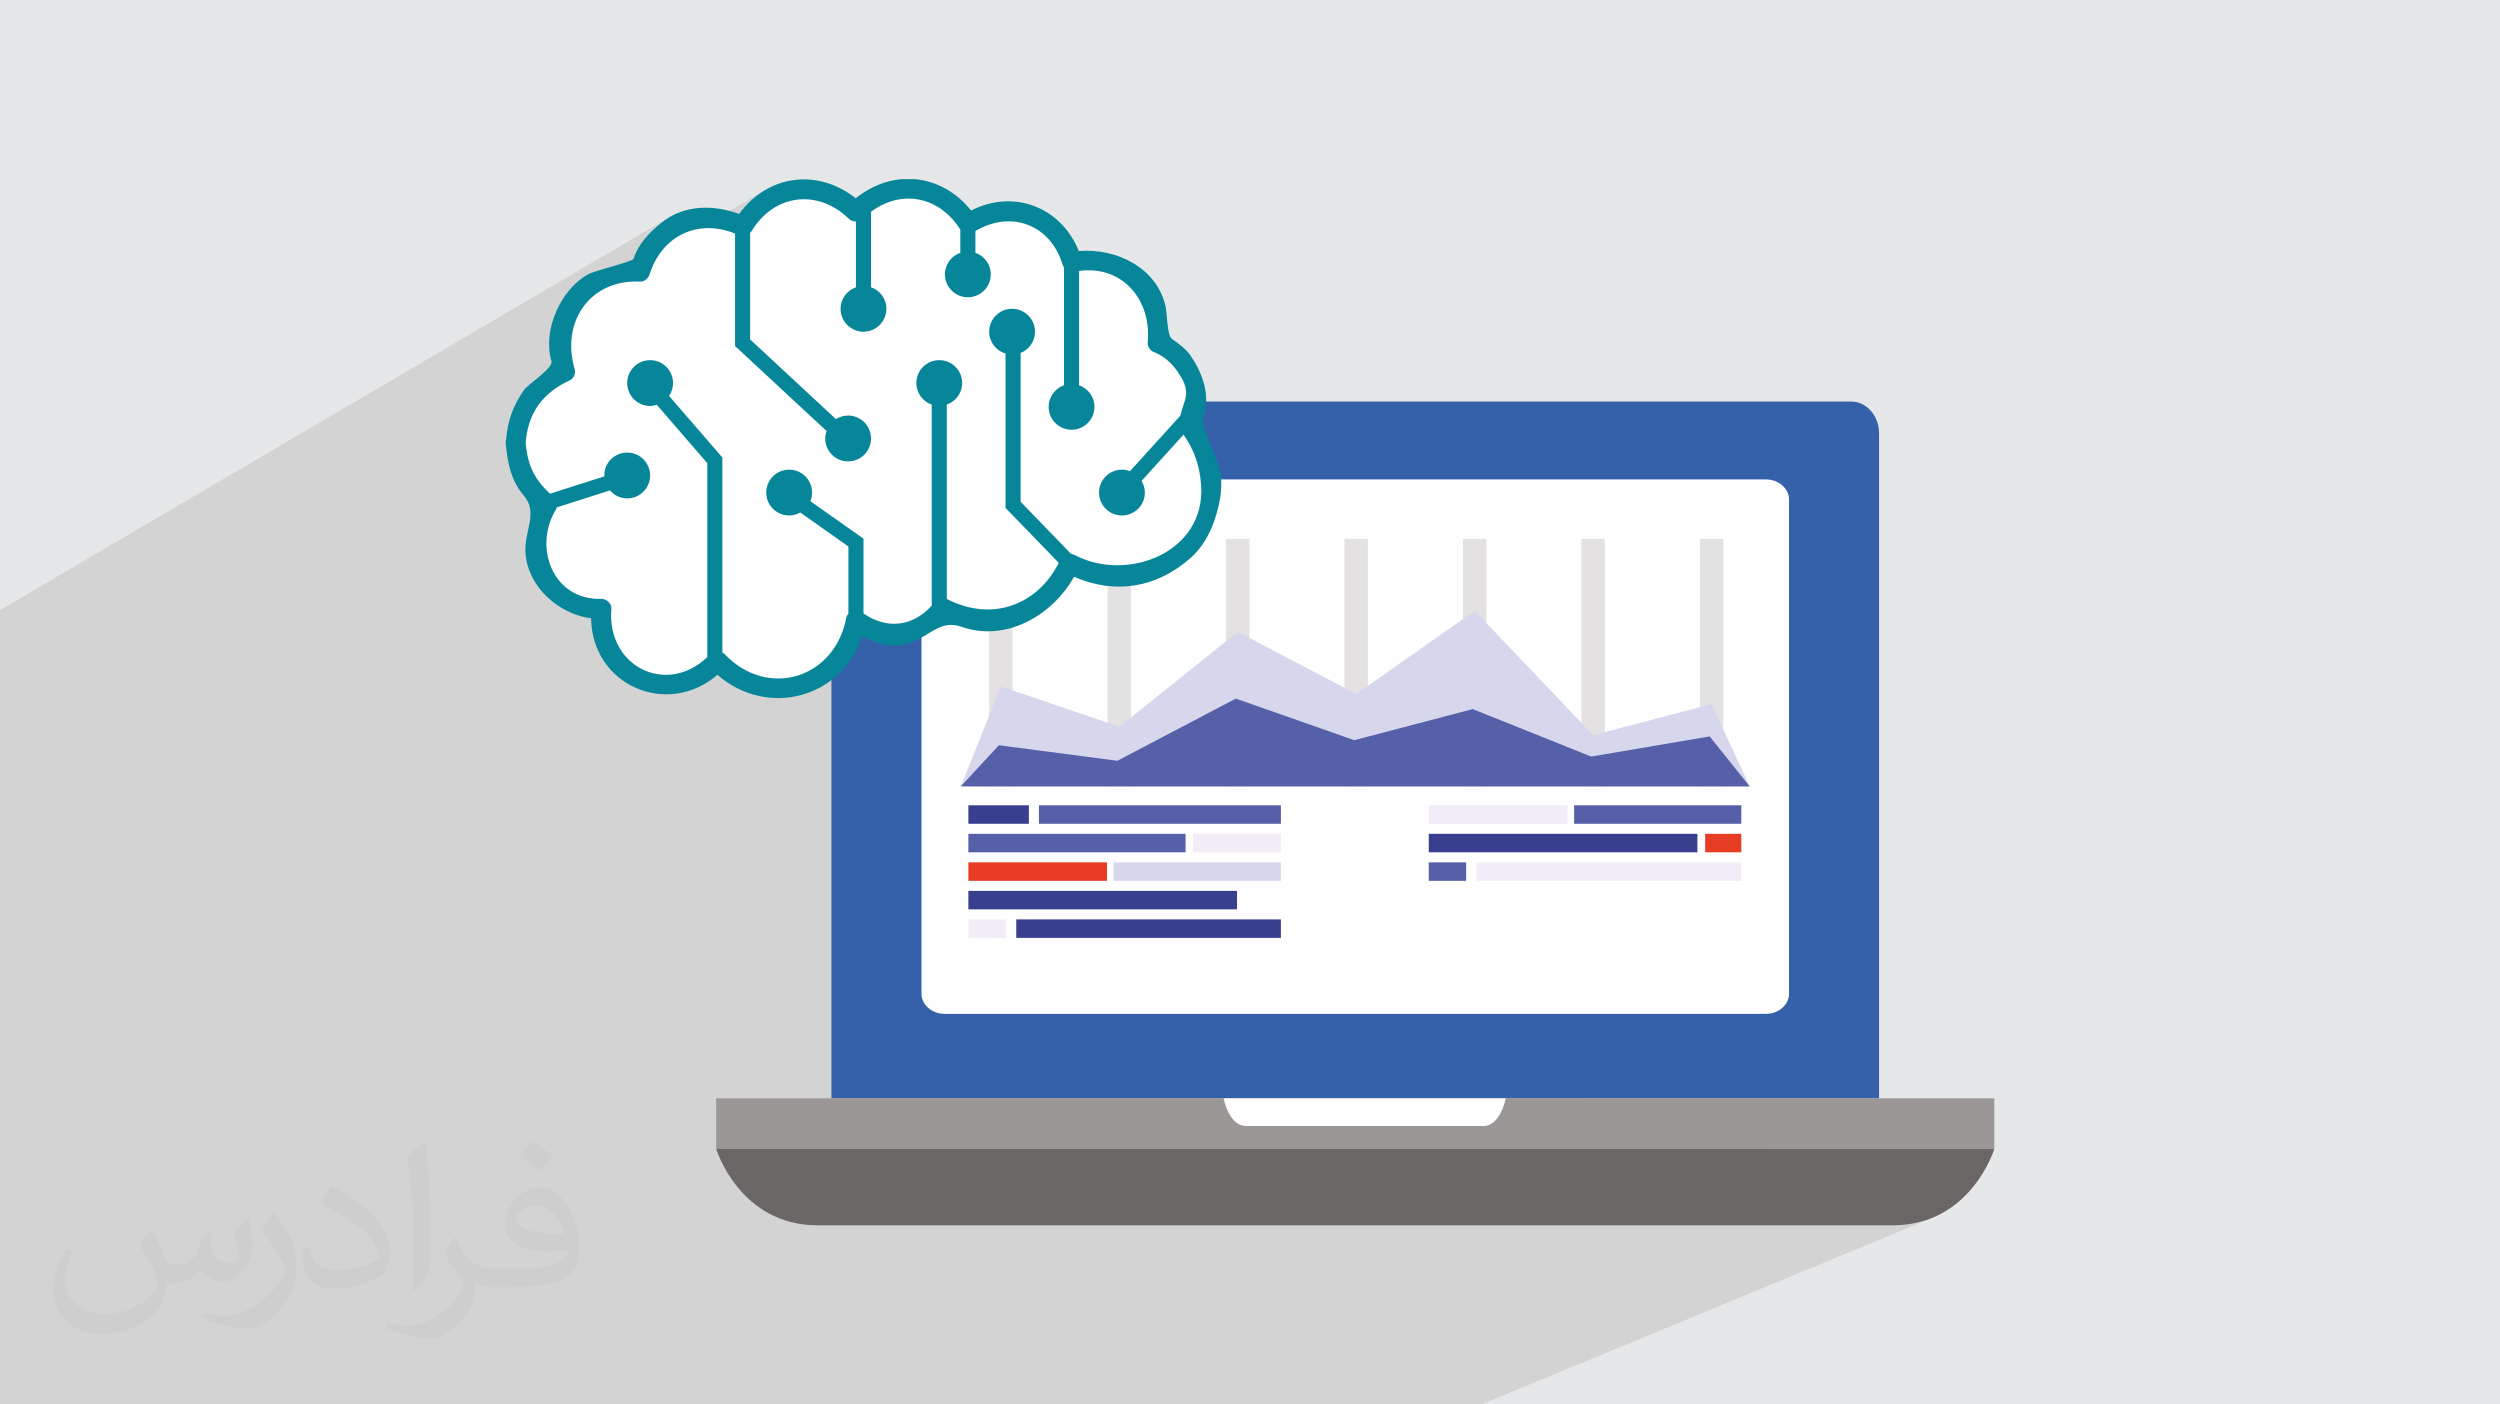
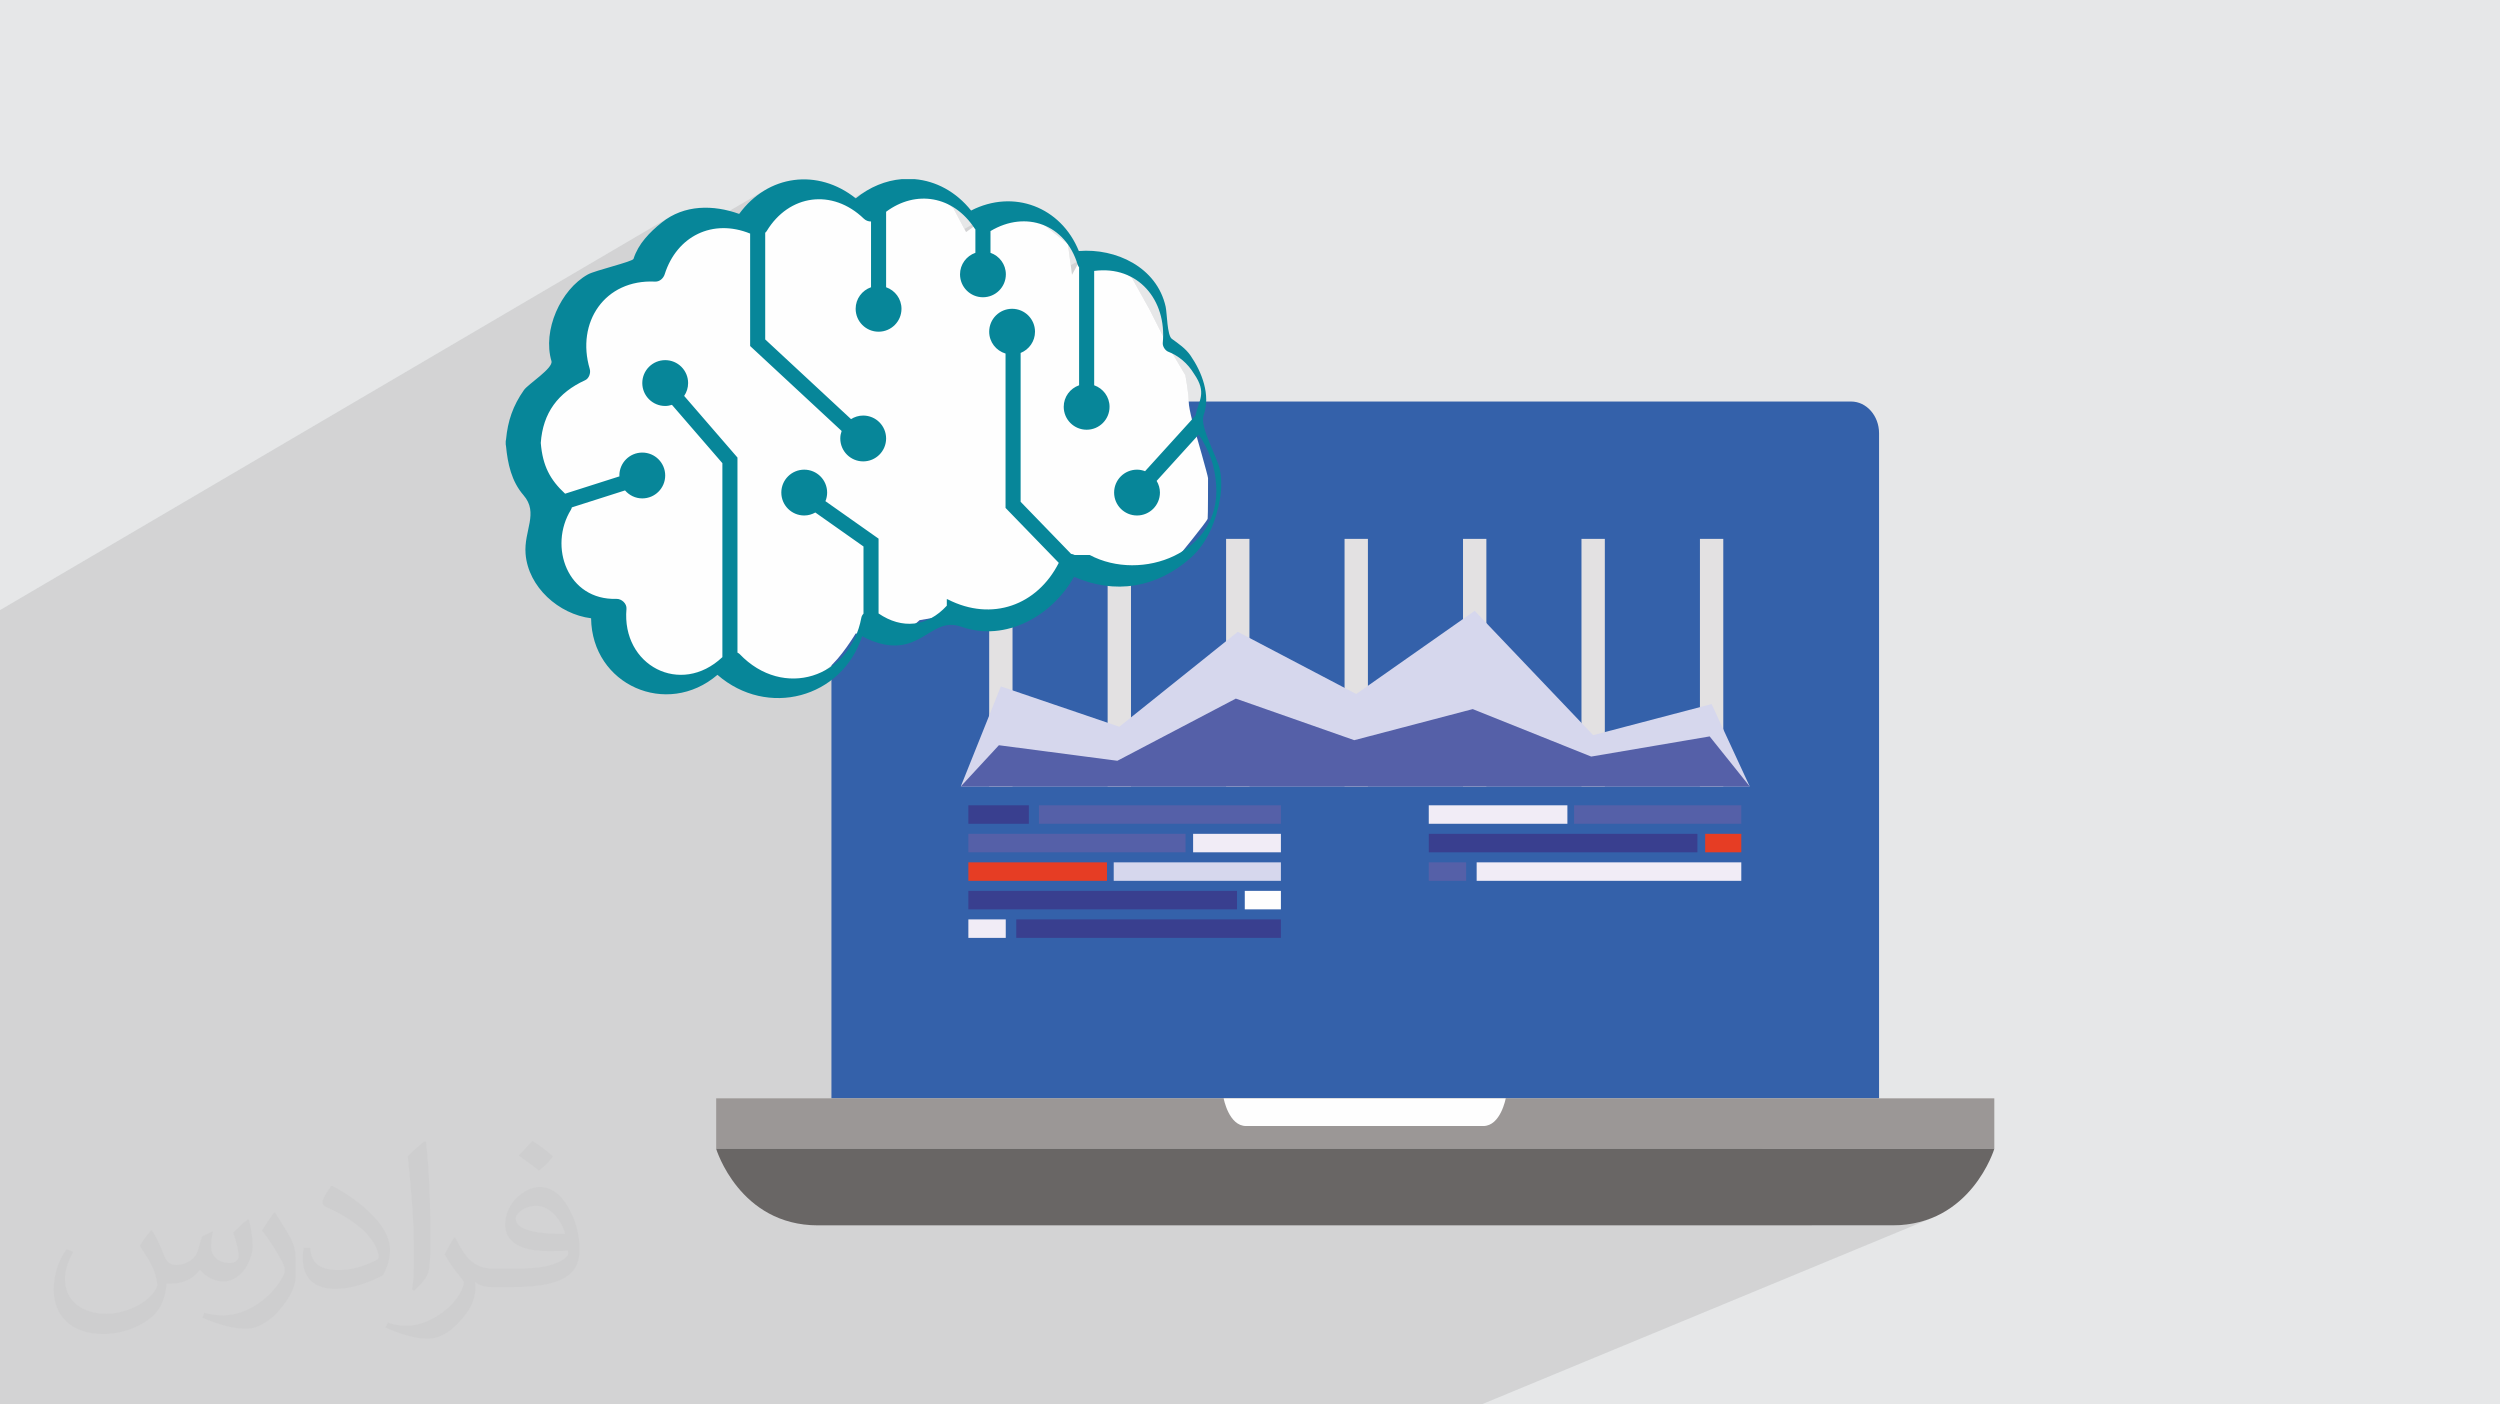
<svg xmlns="http://www.w3.org/2000/svg" xml:space="preserve" width="94.192mm" height="52.917mm" version="1.1" style="shape-rendering:geometricPrecision; text-rendering:geometricPrecision; image-rendering:optimizeQuality; fill-rule:evenodd; clip-rule:evenodd" viewBox="0 0 9404.92 5283.66">
  <defs>
    <style type="text/css">
   
    .fil13 {fill:#FEFEFE}
    .fil0 {fill:#E6E7E8}
    .fil4 {fill:#FEFEFE;fill-rule:nonzero}
    .fil11 {fill:#E63D24;fill-rule:nonzero}
    .fil10 {fill:#F1ECF6;fill-rule:nonzero}
    .fil7 {fill:#E3E1E2;fill-rule:nonzero}
    .fil12 {fill:#D6D7ED;fill-rule:nonzero}
    .fil5 {fill:#9B9796;fill-rule:nonzero}
    .fil6 {fill:#696665;fill-rule:nonzero}
    .fil9 {fill:#5560A8;fill-rule:nonzero}
    .fil14 {fill:#078699;fill-rule:nonzero}
    .fil3 {fill:#3461AA;fill-rule:nonzero}
    .fil8 {fill:#393F8F;fill-rule:nonzero}
    .fil2 {fill:#373435;fill-opacity:0.031}
    .fil1 {fill:#2B2A29;fill-opacity:0.102}
   
  </style>
  </defs>
  <g id="Layer_x0020_1">
    <polygon class="fil0" points="-0,0 9404.92,0 9404.92,5283.66 -0,5283.66 " />
    <polygon class="fil1" points="-0,3294.18 -0,3289.82 -0,3272.3 -0,3272.21 -0,3263.91 -0,3237.92 -0,3232.66 -0,3223.49 -0,3220.36 -0,3202.12 -0,3190.85 -0,3186.65 -0,3164.19 -0,3162.06 -0,3153.29 -0,3129.21 -0,3084.15 -0,3083.2 -0,3072.06 -0,3069.06 -0,3065.85 -0,3032.88 -0,3019.24 -0,3005.77 -0,2989.5 -0,2988.14 -0,2975.13 -0,2950.02 -0,2945.14 -0,2930.72 -0,2922.75 -0,2917.05 -0,2913.37 -0,2910.89 -0,2907.12 -0,2906.31 -0,2904.89 -0,2872.56 -0,2826.52 -0,2787.97 -0,2766.37 -0,2754.33 -0,2742.82 -0,2741.8 -0,2717.48 -0,2682.49 -0,2676.88 -0,2663.29 -0,2661.52 -0,2658.69 -0,2631.23 -0,2629.45 -0,2604.33 -0,2603.26 -0,2598.64 -0,2558.18 -0,2484.62 -0,2474.1 -0,2465.1 -0,2459.57 -0,2454.65 -0,2425.06 -0,2424.4 -0,2416.71 -0,2411.78 -0,2404.08 -0,2395.05 -0,2379.77 -0,2368.07 -0,2367.21 -0,2328.2 -0,2323.08 -0,2298.06 -0,2295.22 2522.07,814.87 2505.29,825.32 2489.02,837.34 2480.63,844.18 2472.33,851.22 2464.14,858.45 2456.09,865.89 2448.22,873.55 2440.57,881.43 2433.17,889.53 2426.04,897.87 2420.94,904.3 2516.71,848.18 2534.47,840.69 2560.23,835.31 2575.05,833.29 2589.07,831.44 2602.3,829.75 2614.73,828.23 2626.35,826.87 2637.17,825.67 2647.18,824.63 2656.37,823.76 2664.75,823.05 2672.29,822.51 2679.01,822.14 2684.91,821.93 2689.96,821.88 2694.18,822 2694.9,822.06 2874.67,717.12 2861.68,725.49 2849,734.6 2836.65,744.44 2824.65,755.04 2813.03,766.36 2801.82,778.41 2791.02,791.2 2781.67,803.42 2849.04,764.16 2860.89,758.39 2867.16,756.55 2874.81,754.25 2883.61,751.54 2893.36,748.54 2903.79,745.31 2914.72,741.95 2925.89,738.52 2937.09,735.14 2948.1,731.86 2958.69,728.79 2968.63,726 2977.69,723.57 2985.66,721.61 2992.31,720.17 2997.4,719.35 3000.73,719.23 3004.51,719.7 3006.85,720.05 3008.4,720.3 3009.81,720.46 3011.76,720.57 3014.89,720.62 3019.85,720.64 3027.3,720.64 3033.46,721.22 3042.71,722.87 3054.58,725.41 3068.57,728.73 3084.21,732.64 3101.02,737.01 3118.51,741.69 3136.2,746.51 3153.62,751.33 3170.27,756.01 3185.66,760.37 3260.29,717.3 3249.84,723.82 3239.51,730.79 3229.3,738.22 3219.24,746.1 3191.57,762.07 3199.37,764.29 3210.86,767.61 3219.66,770.15 3225.01,771.72 3320.96,716.45 3498.55,712.24 3586.66,783.56 3627.96,861.3 3740.48,797.54 3887.31,814.33 4017.37,917.81 4027.96,997.74 4063.54,977.95 4168.42,983.54 4257.91,1045.06 4325.03,1165.33 4393.56,1300.97 4459.29,1411.44 4459.83,1414.45 4461.26,1422.63 4463.27,1434.74 4465.58,1449.55 4467.89,1465.79 4469.9,1482.23 4471.33,1497.62 4471.87,1510.72 4472.15,1517.08 4472.95,1524.48 4474.2,1532.73 4475.8,1541.63 4477.7,1550.95 4479.83,1560.53 4482.1,1570.14 4484.45,1579.6 4486.8,1588.69 4489.07,1597.23 4491.2,1605 4493.1,1611.81 4494.71,1617.45 4495.95,1621.73 4496.75,1624.45 4497.03,1625.4 4497.56,1627.26 4499.08,1632.51 4501.43,1640.69 4504.46,1651.31 4508.07,1663.92 4512.08,1678.05 4516.37,1693.22 4520.81,1708.95 4525.25,1724.78 4529.54,1740.25 4533.56,1754.86 4537.16,1768.16 4540.2,1779.68 4542.54,1788.93 4544.06,1795.46 4544.59,1798.8 4544.59,1801.78 4544.59,1803.56 6643.25,1803.56 6660.74,1805.11 6677.05,1809.53 6691.82,1816.53 6704.71,1825.79 6715.35,1837 6723.39,1849.85 6728.47,1864.04 6730.25,1879.23 6730.25,3738.44 6728.47,3753.62 6723.39,3767.78 6715.35,3780.62 6704.71,3791.82 6691.82,3801.07 6677.05,3808.06 5943.14,4131.91 7068.95,4131.91 6625.43,4321.78 7502.56,4321.78 6814,4609.75 6873.19,4609.75 6958.53,4609.75 7028.84,4609.75 7082.98,4609.75 7119.79,4609.75 7146.93,4608.92 7172.86,4606.52 7197.62,4602.63 7221.22,4597.38 7243.67,4590.86 7265.02,4583.17 5572.81,5283.66 5495.28,5283.66 5202.66,5283.66 4378.46,5283.66 3333.05,5283.66 3238.26,5283.66 3225.78,5283.66 3214.3,5283.66 2797.37,5283.66 2380.41,5283.66 2231.21,5283.66 2088.91,5283.66 2024.56,5283.66 1905.22,5283.66 1879.55,5283.66 1820.5,5283.66 1773.23,5283.66 1626.76,5283.66 1584.31,5283.66 1584.29,5283.66 1498.27,5283.66 1422.25,5283.66 1351.37,5283.66 1316.44,5283.66 1271.6,5283.66 1249.55,5283.66 1220.78,5283.66 1192.17,5283.66 1143.03,5283.66 1112.53,5283.66 1102.15,5283.66 1062.22,5283.66 1036.49,5283.66 992.06,5283.66 900.09,5283.66 863.77,5283.66 794.45,5283.66 779.22,5283.66 753.22,5283.66 726.78,5283.66 718.8,5283.66 700.56,5283.66 684.49,5283.66 667.79,5283.66 650.73,5283.66 650.13,5283.66 503.55,5283.66 341.02,5283.66 316.13,5283.66 308.99,5283.66 264.99,5283.66 213.51,5283.66 211.02,5283.66 188.52,5283.66 175.64,5283.66 144.71,5283.66 122.37,5283.66 88.38,5283.66 83.48,5283.66 49.74,5283.66 19.05,5283.66 -0,5283.66 -0,5261.74 -0,5245.83 -0,5224.33 -0,5212.07 -0,5192.52 -0,5178.44 -0,5149.92 -0,5132.48 -0,5116.16 -0,5095.15 -0,5070.01 -0,5054.06 -0,5054.03 -0,5042.33 -0,5031.64 -0,5025.59 -0,5020.27 -0,4994.58 -0,4980.7 -0,4962.89 -0,4958.14 -0,4953.2 -0,4924.36 -0,4873.32 -0,4862.25 -0,4853.57 -0,4833.95 -0,4806.18 -0,4785.84 -0,4738.32 -0,4712.43 -0,4613.09 -0,4518.73 -0,4431.56 -0,4415.1 -0,4396.16 -0,4356.87 -0,4347.95 -0,4321.53 -0,4279.56 -0,4270.07 -0,4249.42 -0,4238.68 -0,4215.93 -0,4212.77 -0,4212.62 -0,4212.03 -0,4206.56 -0,4204.53 -0,4196.11 -0,4171.08 -0,4169.06 -0,4161.6 -0,4159.5 -0,4153.51 -0,4140.47 -0,4127.82 -0,4126.19 -0,4105.25 -0,4084.49 -0,4043.6 -0,4027.16 -0,4013.56 -0,4003.74 -0,4003.7 -0,4000.26 -0,3998.28 -0,3982.86 -0,3974.83 -0,3932.42 -0,3929.17 -0,3904.73 -0,3894.81 -0,3796.28 -0,3793.12 -0,3786.32 -0,3774.87 -0,3723.54 -0,3711.64 -0,3680.9 -0,3672.29 -0,3668.85 -0,3634.99 -0,3624.89 -0,3623.77 -0,3569.69 -0,3559.16 -0,3540.66 -0,3529.53 -0,3495.03 -0,3484.45 -0,3476.58 -0,3475.4 -0,3447.47 -0,3438.65 -0,3438.06 -0,3437.37 -0,3412.35 -0,3391.74 -0,3391.2 -0,3363.27 -0,3357.05 -0,3346.07 -0,3340.24 -0,3317.51 -0,3317.37 -0,3308.84 -0,3300.75 " />
    <path class="fil2" d="M571.37 4628.22c17.95,27.21 29.6,53.36 40.96,82.43 8.45,16.91 12.93,48.09 52.57,48.09 11.61,0 28.28,-3.42 43.06,-11.61 16.63,-8.73 29.32,-21.94 35.94,-42l15.85 -53.36 38.57 -19.02 2.64 2.64c-5.27,20.09 -6.59,39.36 -6.59,54.43 0,44.63 38.57,61.56 69.22,61.56 17.95,0 34.09,-8.73 34.09,-25.11 0,-21.13 -8.98,-57.06 -20.62,-89.29 17.95,-17.95 35.94,-35.94 56.53,-50.47l3.17 1.6c8.98,38.04 14,75.56 14,100.66 0,24.57 -10.83,51.79 -19.81,69.49 -18.49,34.87 -51.25,62.62 -90.87,62.62 -30.1,0 -63.65,-15.07 -86.66,-43.06l-1.32 0c-21.66,26.96 -55.22,51.25 -108.86,51.25l-16.63 0c-2.64,35.41 -10.29,60.49 -21.94,82.95 -31.95,62.34 -126.81,106.47 -216.1,106.47 -124.17,0 -186.51,-71.59 -186.51,-166.96 0,-58.91 19.27,-113.6 48.88,-152.42l24.29 10.04c-18.49,35.41 -30.91,68.68 -30.91,101.45 0,89.29 72.66,131.83 156.4,131.83 77.68,0 173.83,-49.41 191.28,-106.72 -6.59,-62.62 -30.1,-91.93 -66.04,-148.99 10.83,-19.02 24.83,-38.04 42.28,-58.38l3.17 0 0 0 0 0 -0.02 -0.09zm1432.14 -336.04c26.15,16.39 51.79,35.66 76.87,57.85 -14,19.81 -31.45,37.79 -53.11,53.64 -25.11,-20.34 -50.19,-37.79 -75.84,-56.27 17.42,-19.55 34.62,-38.29 52.04,-55.22l0 0 0 0 0 0 0 0 0 0 0.03 0zm13.47 244.11c-42.28,0 -76.87,27.75 -76.87,48.34 0,44.13 84.53,57.85 185.72,57.31 -12.68,-51.79 -57.06,-105.68 -108.86,-105.68l0.01 0.03zm-94.86 236.19c54.96,0 103.04,-1.6 139.74,-10.83 40.96,-10.29 75.56,-30.91 75.56,-45.17 0,-3.7 0,-8.19 -1.32,-11.89 -22.98,2.11 -49.41,2.11 -72.38,2.11 -74.49,0 -131.55,-16.91 -154.02,-58.66 -5.55,-11.61 -9.51,-24.57 -9.51,-39.36 0,-40.43 17.42,-79.79 48.09,-107 25.61,-22.45 53.89,-36.44 82.67,-36.44 52.04,0 93.51,41.75 122.57,107.54 15.85,35.94 26.68,77.4 26.68,129.72 0,34.87 -9.51,64.19 -31.17,85.85 -40.43,39.11 -114.92,53.89 -229.04,53.89l-51.79 0 0 0 -13.47 0c-28.28,0 -48.62,-5.02 -64.72,-17.42l-2.64 0c0.79,6.59 1.32,12.93 1.32,19.02 0,25.61 -8.45,58.38 -25.61,84.53 -50.72,75.3 -105.68,108.04 -153.24,108.04 -48.09,0 -107,-18.49 -160.11,-42.54l9.51 -18.49c17.17,7.13 40.96,11.89 73.7,11.89 85.85,0 198.66,-82.43 212.66,-163 -3.17,-6.59 -8.98,-15.32 -17.17,-24.57 -25.11,-29.85 -40.96,-54.68 -55.75,-80.83 12.68,-25.11 24.29,-45.17 35.13,-63.4l4.49 -0.53c36.72,74.77 69.99,117.55 144.23,117.55l11.61 0 0 0 53.89 0 0 0 0 0 0 0 0 0 0 0 0.09 0.01zm-371.98 79c6.34,-34.34 6.87,-72.91 6.87,-108.86l0 -53.36c0,-99.6 -12.68,-244.36 -22.98,-338.68 17.95,-19.27 43.06,-42 62.87,-57.31l5.81 1.6c13.47,118.62 16.63,256 16.63,383.06 0,33.3 -1.32,65.79 -4.49,89.55 -1.85,30.1 -19.27,52.83 -56.53,87.7l-8.19 -3.7zm-382.8 -157.19c1.85,46.77 24.83,83.49 105.15,83.49 49.93,0 92.19,-12.93 138.96,-35.13 8.45,-3.7 12.93,-8.73 12.93,-12.93 0,-29.32 -22.45,-68.15 -60.23,-103.55 -36.72,-33.3 -85.34,-62.62 -130.76,-82.18 -15.6,-6.59 -20.62,-13.47 -20.62,-20.09 0,-13.47 17.95,-41.75 32.77,-62.09l5.02 -0.53c52.04,27.21 110.17,67.64 153.24,112.53 39.11,41.47 63.4,83.49 63.4,129.19 0,33.81 -10.29,65.51 -26.96,95.11 -57.06,28.79 -117.83,50.72 -178.06,50.72 -73.17,0 -123.1,-34.34 -123.1,-114.92 0,-8.73 0,-22.19 3.17,-39.64l25.11 0 0 0 0 0 0 0 0 0 0 0 -0.02 0zm-132.37 -132.9l45.45 73.45c16.63,27.21 32.23,56.81 32.23,103.55l0 59.7c0,48.34 -30.91,100.13 -80.83,151.38 -39.11,34.62 -73.7,49.41 -105.68,49.41 -47.55,0 -101.98,-14.79 -164.85,-41.75l7.13 -18.49c19.81,5.27 42.79,9.77 71.06,9.77 90.36,-0.53 182.8,-66.57 225.08,-147.15 5.02,-9.26 6.87,-17.95 6.87,-24.04 0,-9.26 -5.02,-19.55 -8.98,-28.79 -22.98,-43.31 -48.62,-82.95 -76.87,-119.68 14.79,-23.25 29.6,-45.7 45.7,-67.9l3.7 0.53 0 0 0 0 0 0 0 0 0 0 -0.02 0.01z" />
    <g id="_2288461714096">
      <path class="fil3" d="M7068.95 4131.91l0 -2502.27c0,-65.5 -47.3,-119.1 -105.06,-119.1l-3730.99 0c-57.67,0 -105.04,53.6 -105.04,119.1l0 2502.27 3941.09 0z" />
-       <path class="fil4" d="M6730.25 3738.44c0,41.54 -39.11,75.6 -87,75.6l-3089.65 0c-47.83,0 -86.99,-34.06 -86.99,-75.6l0 -1859.21c0,-41.62 39.16,-75.68 86.99,-75.68l3089.65 0c47.89,0 87,34.06 87,75.68l0 1859.21z" />
      <polygon class="fil5" points="2694.21,4321.78 7502.56,4321.78 7502.56,4131.91 2694.21,4131.91 " />
      <path class="fil6" d="M5098.44 4321.78l-2404.23 0c0,0 86.84,287.97 382.98,287.97 295.98,0 3746.45,0 4042.6,0 295.97,0 382.77,-287.97 382.77,-287.97l-2404.12 0z" />
      <path class="fil4" d="M5133.92 4131.91l-530.6 0c0,0 19.14,104.17 84.46,104.17 65.37,0 446.13,0 446.13,0 0,0 380.74,0 446.09,0 65.32,0 84.51,-104.17 84.51,-104.17l-530.61 0z" />
      <polygon class="fil7" points="3721.26,2958.39 3809.09,2958.39 3809.09,2027.2 3721.26,2027.2 " />
      <polygon class="fil7" points="4166.89,2958.39 4254.74,2958.39 4254.74,2027.2 4166.89,2027.2 " />
      <polygon class="fil7" points="4612.54,2958.39 4700.37,2958.39 4700.37,2027.2 4612.54,2027.2 " />
      <polygon class="fil7" points="5058.18,2958.39 5146.02,2958.39 5146.02,2027.2 5058.18,2027.2 " />
      <polygon class="fil7" points="5503.82,2958.39 5591.66,2958.39 5591.66,2027.2 5503.82,2027.2 " />
      <polygon class="fil7" points="5949.46,2958.39 6037.3,2958.39 6037.3,2027.2 5949.46,2027.2 " />
      <polygon class="fil7" points="6395.11,2958.39 6482.94,2958.39 6482.94,2027.2 6395.11,2027.2 " />
      <polygon class="fil8" points="3642.97,3099.02 3870.55,3099.02 3870.55,3029.51 3642.97,3029.51 " />
      <polygon class="fil9" points="3908.47,3099.02 4818.72,3099.02 4818.72,3029.51 3908.47,3029.51 " />
      <polygon class="fil9" points="3642.97,3206.34 4460,3206.34 4460,3136.82 3642.97,3136.82 " />
      <polygon class="fil10" points="4488.44,3206.34 4818.72,3206.34 4818.72,3136.82 4488.44,3136.82 " />
      <polygon class="fil11" points="3642.97,3313.65 4164.49,3313.65 4164.49,3244.12 3642.97,3244.12 " />
      <polygon class="fil12" points="4189.77,3313.65 4818.72,3313.65 4818.72,3244.12 4189.77,3244.12 " />
      <polygon class="fil8" points="3642.97,3420.97 4653.58,3420.97 4653.58,3351.43 3642.97,3351.43 " />
      <polygon class="fil4" points="4682.82,3420.97 4818.72,3420.97 4818.72,3351.43 4682.82,3351.43 " />
      <polygon class="fil10" points="3642.97,3528.28 3783.62,3528.28 3783.62,3458.74 3642.97,3458.74 " />
      <polygon class="fil8" points="3823.15,3528.28 4818.72,3528.28 4818.72,3458.74 3823.15,3458.74 " />
      <polygon class="fil10" points="5374.99,3099.02 5896.47,3099.02 5896.47,3029.51 5374.99,3029.51 " />
      <polygon class="fil9" points="5921.75,3099.02 6550.71,3099.02 6550.71,3029.51 5921.75,3029.51 " />
      <polygon class="fil8" points="5374.99,3206.34 6385.58,3206.34 6385.58,3136.82 5374.99,3136.82 " />
      <polygon class="fil11" points="6414.81,3206.34 6550.71,3206.34 6550.71,3136.82 6414.81,3136.82 " />
      <polygon class="fil9" points="5374.99,3313.65 5515.62,3313.65 5515.62,3244.12 5374.99,3244.12 " />
      <polygon class="fil10" points="5555.14,3313.65 6550.71,3313.65 6550.71,3244.12 5555.14,3244.12 " />
      <polygon class="fil12" points="3614.54,2958.39 3765.17,2582.26 4210.82,2733.97 4656.46,2376.85 5102.1,2610.73 5547.74,2297.82 5993.39,2765.59 6439.02,2648.64 6582.31,2958.39 " />
      <polygon class="fil9" points="6582.33,2958.39 6431.69,2770.34 5986.05,2846.18 5540.41,2667.6 5094.77,2784.54 4649.14,2628.09 4203.5,2861.99 3757.83,2803.51 3614.54,2958.39 " />
      <g>
        <path class="fil13" d="M3218.91 2383.3c0,0 -55.95,93.7 -104.88,131.45 -48.95,37.74 -85.29,57.32 -128.66,65.72 -43.35,8.4 -51.75,1.39 -117.47,-16.78 -65.71,-18.18 -169.19,-46.15 -169.19,-46.15l-151.02 41.97c0,0 -64.32,11.17 -109.07,9.78 -44.75,-1.4 -86.72,-9.78 -99.3,-37.75 -12.58,-27.97 -53.14,-78.3 -54.53,-92.29 -1.4,-13.99 -18.18,-97.88 -18.18,-97.88 0,0 -76.9,-34.97 -96.49,-46.15 -19.58,-11.19 -43.33,-6.99 -74.11,-55.94 -30.77,-48.96 -58.75,-40.57 -54.55,-89.5 4.19,-48.94 1.41,-155.23 1.41,-172.01 0,-16.76 -13.99,-95.08 -13.99,-95.08 0,0 -97.93,-192.95 -89.53,-229.31 8.4,-36.36 64.33,-137.04 75.52,-155.22 11.18,-18.17 82.52,-79.71 89.5,-102.09 6.99,-22.38 0.01,-64.31 4.19,-106.27 4.19,-41.97 -16.79,-81.11 13.98,-118.87 30.77,-37.76 269.88,-131.45 293.67,-170.61 23.78,-39.15 15.38,-51.72 51.74,-83.89 36.36,-32.17 11.19,-69.91 92.3,-81.11 81.11,-11.18 128.65,-15.4 139.84,-12.59 11.18,2.81 81.11,13.99 81.11,13.99 0,0 50.34,-69.93 79.71,-78.31 29.37,-8.39 127.24,-40.57 139.84,-39.16 12.59,1.41 2.8,1.41 26.57,1.41 23.77,0 199.98,51.74 199.98,51.74l93.69 -55.94 177.59 -4.2 88.11 71.32 47.55 89.49 106.27 -75.52 146.84 16.78 130.05 103.48 15.38 116.06 30.79 -55.93 104.88 5.59 89.49 61.52 67.12 120.27 68.53 135.64 65.73 110.47c0,0 12.58,68.51 12.58,99.28 0,30.77 25.16,114.68 25.16,114.68 0,0 47.56,165 47.56,173.4 0,8.4 0.01,142.64 -1.4,152.43 -1.41,9.78 -117.47,151.02 -117.47,151.02l-131.45 37.76 -92.29 16.76 -187.39 -19.57 -102.03 146.84 -88.11 37.75 -177.6 2.8 -74.11 -11.18 -113.27 19.57 -55.94 48.96 -121.66 5.59 -62.98 -4.22z" />
-         <path class="fil14" d="M4042.57 2087.77c-3.98,-2.13 -8.56,-3.51 -13.3,-4.18l-189.69 -195.84 0 -559.99c31.68,-12.74 54.1,-43.66 54.1,-79.9 0,-47.62 -38.6,-86.21 -86.22,-86.21 -47.61,0 -86.18,38.59 -86.18,86.21 0,39 26.04,71.54 61.56,82.22l0 580.68 200.23 206.66c-80.6,159.47 -251.33,222.3 -417.51,137.49 -1.11,-0.58 -2.53,-0.81 -3.71,-1.28l0 -731.53c33.58,-11.78 57.82,-43.42 57.82,-81.05 0,-47.62 -38.6,-86.21 -86.19,-86.21 -47.62,0 -86.22,38.59 -86.22,86.21 0,37.62 24.25,69.27 57.84,81.05l0 756.44c-72.69,79.66 -168.55,89.56 -256.72,29.29l0 -281.44 -199.86 -140.95c4.07,-9.99 6.4,-20.93 6.4,-32.4 0,-47.59 -38.59,-86.19 -86.2,-86.19 -47.62,0 -86.22,38.6 -86.22,86.19 0,47.65 38.6,86.22 86.22,86.22 15.24,0 29.33,-4.27 41.76,-11.22l181.17 127.79 0 252.74c-4.03,4.27 -6.98,9.42 -8.05,15.12 -42.13,227.08 -294.02,308.45 -457.9,136.87 -2.33,-2.42 -5.3,-3.84 -8.15,-5.46l0 -733.79 -200.53 -231.87c9.39,-13.79 14.88,-30.43 14.88,-48.38 0,-47.62 -38.58,-86.21 -86.2,-86.21 -47.61,0 -86.21,38.59 -86.21,86.21 0,47.62 38.6,86.21 86.21,86.21 8.88,0 17.28,-1.75 25.36,-4.24l189.75 219.4 0 729.69c-157,148.43 -379.73,31.72 -360.82,-181.57 1.79,-19.97 -18.44,-38.14 -37.6,-37.56 -184.3,5.68 -256.71,-196.87 -171.21,-335.5 1.59,-2.58 2.5,-5.65 3.35,-8.72l200.04 -63.81c15.81,18.25 38.85,30.04 64.92,30.04 47.62,0 86.21,-38.6 86.21,-86.2 0,-47.61 -38.59,-86.21 -86.21,-86.21 -47.62,0 -86.22,38.6 -86.22,86.21 0,1.09 0.31,2.14 0.35,3.26l-204.5 65.24c-56.65,-52.48 -84.48,-104.78 -91.51,-191.07 7.88,-113.08 65.06,-189.33 166.89,-235.84 14.92,-6.81 21.71,-27.57 17.29,-42.45 -51.93,-174.68 56.08,-337.92 245.74,-328.53 17.02,0.84 31.32,-12.17 36.23,-27.57 45.58,-144.06 180.95,-210.32 321.43,-153.12l0 422.98 344.24 319.64c-3.06,8.86 -5.08,18.27 -5.08,28.18 0,47.63 38.58,86.23 86.19,86.23 47.62,0 86.22,-38.6 86.22,-86.23 0,-47.6 -38.6,-86.2 -86.22,-86.2 -16.87,0 -32.47,5.04 -45.76,13.41l-322.85 -299.8 0 -401.3c1.87,-2.01 3.97,-3.55 5.5,-6.1 83.54,-138.25 246.96,-161.21 365.44,-46.96 7.57,7.32 17.37,10.83 27.14,10.69l0 247.37c-33.59,11.75 -57.84,43.42 -57.84,81.03 0,47.63 38.6,86.23 86.22,86.23 47.62,0 86.22,-38.6 86.22,-86.23 0,-37.6 -24.25,-69.28 -57.84,-81.03l0 -283.99c111.99,-83.43 252.99,-60.6 333.57,63.58 0.67,1.04 1.54,1.94 2.3,2.93l0 87.89c-33.59,11.77 -57.83,43.44 -57.83,81.05 0,47.62 38.59,86.2 86.21,86.2 47.62,0 86.21,-38.58 86.21,-86.2 0,-37.6 -24.25,-69.28 -57.83,-81.05l0 -81.7c133.36,-80.04 282.55,-24.8 327.73,125.75 1.28,4.17 3.39,7.54 5.61,10.78l0 443.53c-33.59,11.77 -57.84,43.44 -57.84,81.05 0,47.62 38.6,86.21 86.22,86.21 47.59,0 86.19,-38.59 86.19,-86.21 0,-37.6 -24.22,-69.28 -57.83,-81.05l0 -430.2c164.98,-21.56 273.64,109.96 258.05,270.62 -1.16,12.2 7.85,27.08 18.63,32.47 41.85,16.25 74.95,44.38 99.33,84.5 49.46,71.64 17.01,99.51 5.12,156.75l-189.67 209.09c-9.45,-3.57 -19.57,-5.77 -30.27,-5.77 -47.61,0 -86.19,38.6 -86.19,86.19 0,47.65 38.58,86.22 86.19,86.22 47.62,0 86.22,-38.57 86.22,-86.22 0,-16.12 -4.72,-31.02 -12.43,-43.93l158.05 -174.2c40.18,59.02 60.57,114.76 65.93,189.72 18.37,256.07 -280.98,367.08 -475.83,263.15zm-601.38 -1413.85l-49.2 0c-59.73,5.13 -119.5,28.94 -172.76,72.18 -142.6,-113.72 -330.66,-89.39 -438.56,58.61 -96.83,-34.79 -206.38,-35.8 -291.66,32.63 -44.87,35.99 -87.83,79.9 -105.74,136.58 -3.33,10.43 -144.38,43.39 -171.39,58.36 -103.62,57.46 -171.36,211.41 -137.31,326.03 7.91,26.57 -87.5,86.34 -103.42,108.94 -41.4,58.82 -60.91,116.18 -67.44,186.01 -1.05,3.84 -1.62,8.07 -1.24,12.94 -0.3,4.5 0.24,8.44 1.15,12.13 6.29,66.16 20.59,132.32 65.81,184.57 58.25,67.29 0.72,133.23 7.79,220.79 10.08,125.17 124.82,226.94 246.46,242.25 3.26,250.97 285.1,375.5 475.37,212.78 187.42,163.01 467.95,88.66 544.36,-145.4 53.13,29.27 116.1,45.94 175.24,26.86 78.79,-25.38 117.38,-90.74 197.56,-62.45 168.38,59.47 343.49,-43.03 424.35,-187.85 153.29,67.06 311.16,43 439.97,-72.42 63.24,-56.73 95.15,-140.98 109.31,-222.25 6.13,-35.01 6.32,-76.2 -1.27,-110.83 -9.68,-44.61 -75.91,-159.93 -60.75,-201.86 27.54,-76.22 -6.43,-163.18 -49.1,-224.96 -18.56,-26.88 -44.65,-44.14 -70.48,-63.06 -17.6,-12.92 -17.8,-97.08 -23.15,-120.92 -33.24,-148.76 -187.43,-220.52 -326.58,-209.23 -67.11,-165.95 -245.4,-234.26 -405.22,-152.33 -57.02,-71.31 -132.93,-111.24 -212.12,-118.09z" />
+         <path class="fil14" d="M4042.57 2087.77c-3.98,-2.13 -8.56,-3.51 -13.3,-4.18l-189.69 -195.84 0 -559.99c31.68,-12.74 54.1,-43.66 54.1,-79.9 0,-47.62 -38.6,-86.21 -86.22,-86.21 -47.61,0 -86.18,38.59 -86.18,86.21 0,39 26.04,71.54 61.56,82.22l0 580.68 200.23 206.66c-80.6,159.47 -251.33,222.3 -417.51,137.49 -1.11,-0.58 -2.53,-0.81 -3.71,-1.28l0 -731.53l0 756.44c-72.69,79.66 -168.55,89.56 -256.72,29.29l0 -281.44 -199.86 -140.95c4.07,-9.99 6.4,-20.93 6.4,-32.4 0,-47.59 -38.59,-86.19 -86.2,-86.19 -47.62,0 -86.22,38.6 -86.22,86.19 0,47.65 38.6,86.22 86.22,86.22 15.24,0 29.33,-4.27 41.76,-11.22l181.17 127.79 0 252.74c-4.03,4.27 -6.98,9.42 -8.05,15.12 -42.13,227.08 -294.02,308.45 -457.9,136.87 -2.33,-2.42 -5.3,-3.84 -8.15,-5.46l0 -733.79 -200.53 -231.87c9.39,-13.79 14.88,-30.43 14.88,-48.38 0,-47.62 -38.58,-86.21 -86.2,-86.21 -47.61,0 -86.21,38.59 -86.21,86.21 0,47.62 38.6,86.21 86.21,86.21 8.88,0 17.28,-1.75 25.36,-4.24l189.75 219.4 0 729.69c-157,148.43 -379.73,31.72 -360.82,-181.57 1.79,-19.97 -18.44,-38.14 -37.6,-37.56 -184.3,5.68 -256.71,-196.87 -171.21,-335.5 1.59,-2.58 2.5,-5.65 3.35,-8.72l200.04 -63.81c15.81,18.25 38.85,30.04 64.92,30.04 47.62,0 86.21,-38.6 86.21,-86.2 0,-47.61 -38.59,-86.21 -86.21,-86.21 -47.62,0 -86.22,38.6 -86.22,86.21 0,1.09 0.31,2.14 0.35,3.26l-204.5 65.24c-56.65,-52.48 -84.48,-104.78 -91.51,-191.07 7.88,-113.08 65.06,-189.33 166.89,-235.84 14.92,-6.81 21.71,-27.57 17.29,-42.45 -51.93,-174.68 56.08,-337.92 245.74,-328.53 17.02,0.84 31.32,-12.17 36.23,-27.57 45.58,-144.06 180.95,-210.32 321.43,-153.12l0 422.98 344.24 319.64c-3.06,8.86 -5.08,18.27 -5.08,28.18 0,47.63 38.58,86.23 86.19,86.23 47.62,0 86.22,-38.6 86.22,-86.23 0,-47.6 -38.6,-86.2 -86.22,-86.2 -16.87,0 -32.47,5.04 -45.76,13.41l-322.85 -299.8 0 -401.3c1.87,-2.01 3.97,-3.55 5.5,-6.1 83.54,-138.25 246.96,-161.21 365.44,-46.96 7.57,7.32 17.37,10.83 27.14,10.69l0 247.37c-33.59,11.75 -57.84,43.42 -57.84,81.03 0,47.63 38.6,86.23 86.22,86.23 47.62,0 86.22,-38.6 86.22,-86.23 0,-37.6 -24.25,-69.28 -57.84,-81.03l0 -283.99c111.99,-83.43 252.99,-60.6 333.57,63.58 0.67,1.04 1.54,1.94 2.3,2.93l0 87.89c-33.59,11.77 -57.83,43.44 -57.83,81.05 0,47.62 38.59,86.2 86.21,86.2 47.62,0 86.21,-38.58 86.21,-86.2 0,-37.6 -24.25,-69.28 -57.83,-81.05l0 -81.7c133.36,-80.04 282.55,-24.8 327.73,125.75 1.28,4.17 3.39,7.54 5.61,10.78l0 443.53c-33.59,11.77 -57.84,43.44 -57.84,81.05 0,47.62 38.6,86.21 86.22,86.21 47.59,0 86.19,-38.59 86.19,-86.21 0,-37.6 -24.22,-69.28 -57.83,-81.05l0 -430.2c164.98,-21.56 273.64,109.96 258.05,270.62 -1.16,12.2 7.85,27.08 18.63,32.47 41.85,16.25 74.95,44.38 99.33,84.5 49.46,71.64 17.01,99.51 5.12,156.75l-189.67 209.09c-9.45,-3.57 -19.57,-5.77 -30.27,-5.77 -47.61,0 -86.19,38.6 -86.19,86.19 0,47.65 38.58,86.22 86.19,86.22 47.62,0 86.22,-38.57 86.22,-86.22 0,-16.12 -4.72,-31.02 -12.43,-43.93l158.05 -174.2c40.18,59.02 60.57,114.76 65.93,189.72 18.37,256.07 -280.98,367.08 -475.83,263.15zm-601.38 -1413.85l-49.2 0c-59.73,5.13 -119.5,28.94 -172.76,72.18 -142.6,-113.72 -330.66,-89.39 -438.56,58.61 -96.83,-34.79 -206.38,-35.8 -291.66,32.63 -44.87,35.99 -87.83,79.9 -105.74,136.58 -3.33,10.43 -144.38,43.39 -171.39,58.36 -103.62,57.46 -171.36,211.41 -137.31,326.03 7.91,26.57 -87.5,86.34 -103.42,108.94 -41.4,58.82 -60.91,116.18 -67.44,186.01 -1.05,3.84 -1.62,8.07 -1.24,12.94 -0.3,4.5 0.24,8.44 1.15,12.13 6.29,66.16 20.59,132.32 65.81,184.57 58.25,67.29 0.72,133.23 7.79,220.79 10.08,125.17 124.82,226.94 246.46,242.25 3.26,250.97 285.1,375.5 475.37,212.78 187.42,163.01 467.95,88.66 544.36,-145.4 53.13,29.27 116.1,45.94 175.24,26.86 78.79,-25.38 117.38,-90.74 197.56,-62.45 168.38,59.47 343.49,-43.03 424.35,-187.85 153.29,67.06 311.16,43 439.97,-72.42 63.24,-56.73 95.15,-140.98 109.31,-222.25 6.13,-35.01 6.32,-76.2 -1.27,-110.83 -9.68,-44.61 -75.91,-159.93 -60.75,-201.86 27.54,-76.22 -6.43,-163.18 -49.1,-224.96 -18.56,-26.88 -44.65,-44.14 -70.48,-63.06 -17.6,-12.92 -17.8,-97.08 -23.15,-120.92 -33.24,-148.76 -187.43,-220.52 -326.58,-209.23 -67.11,-165.95 -245.4,-234.26 -405.22,-152.33 -57.02,-71.31 -132.93,-111.24 -212.12,-118.09z" />
      </g>
    </g>
  </g>
</svg>